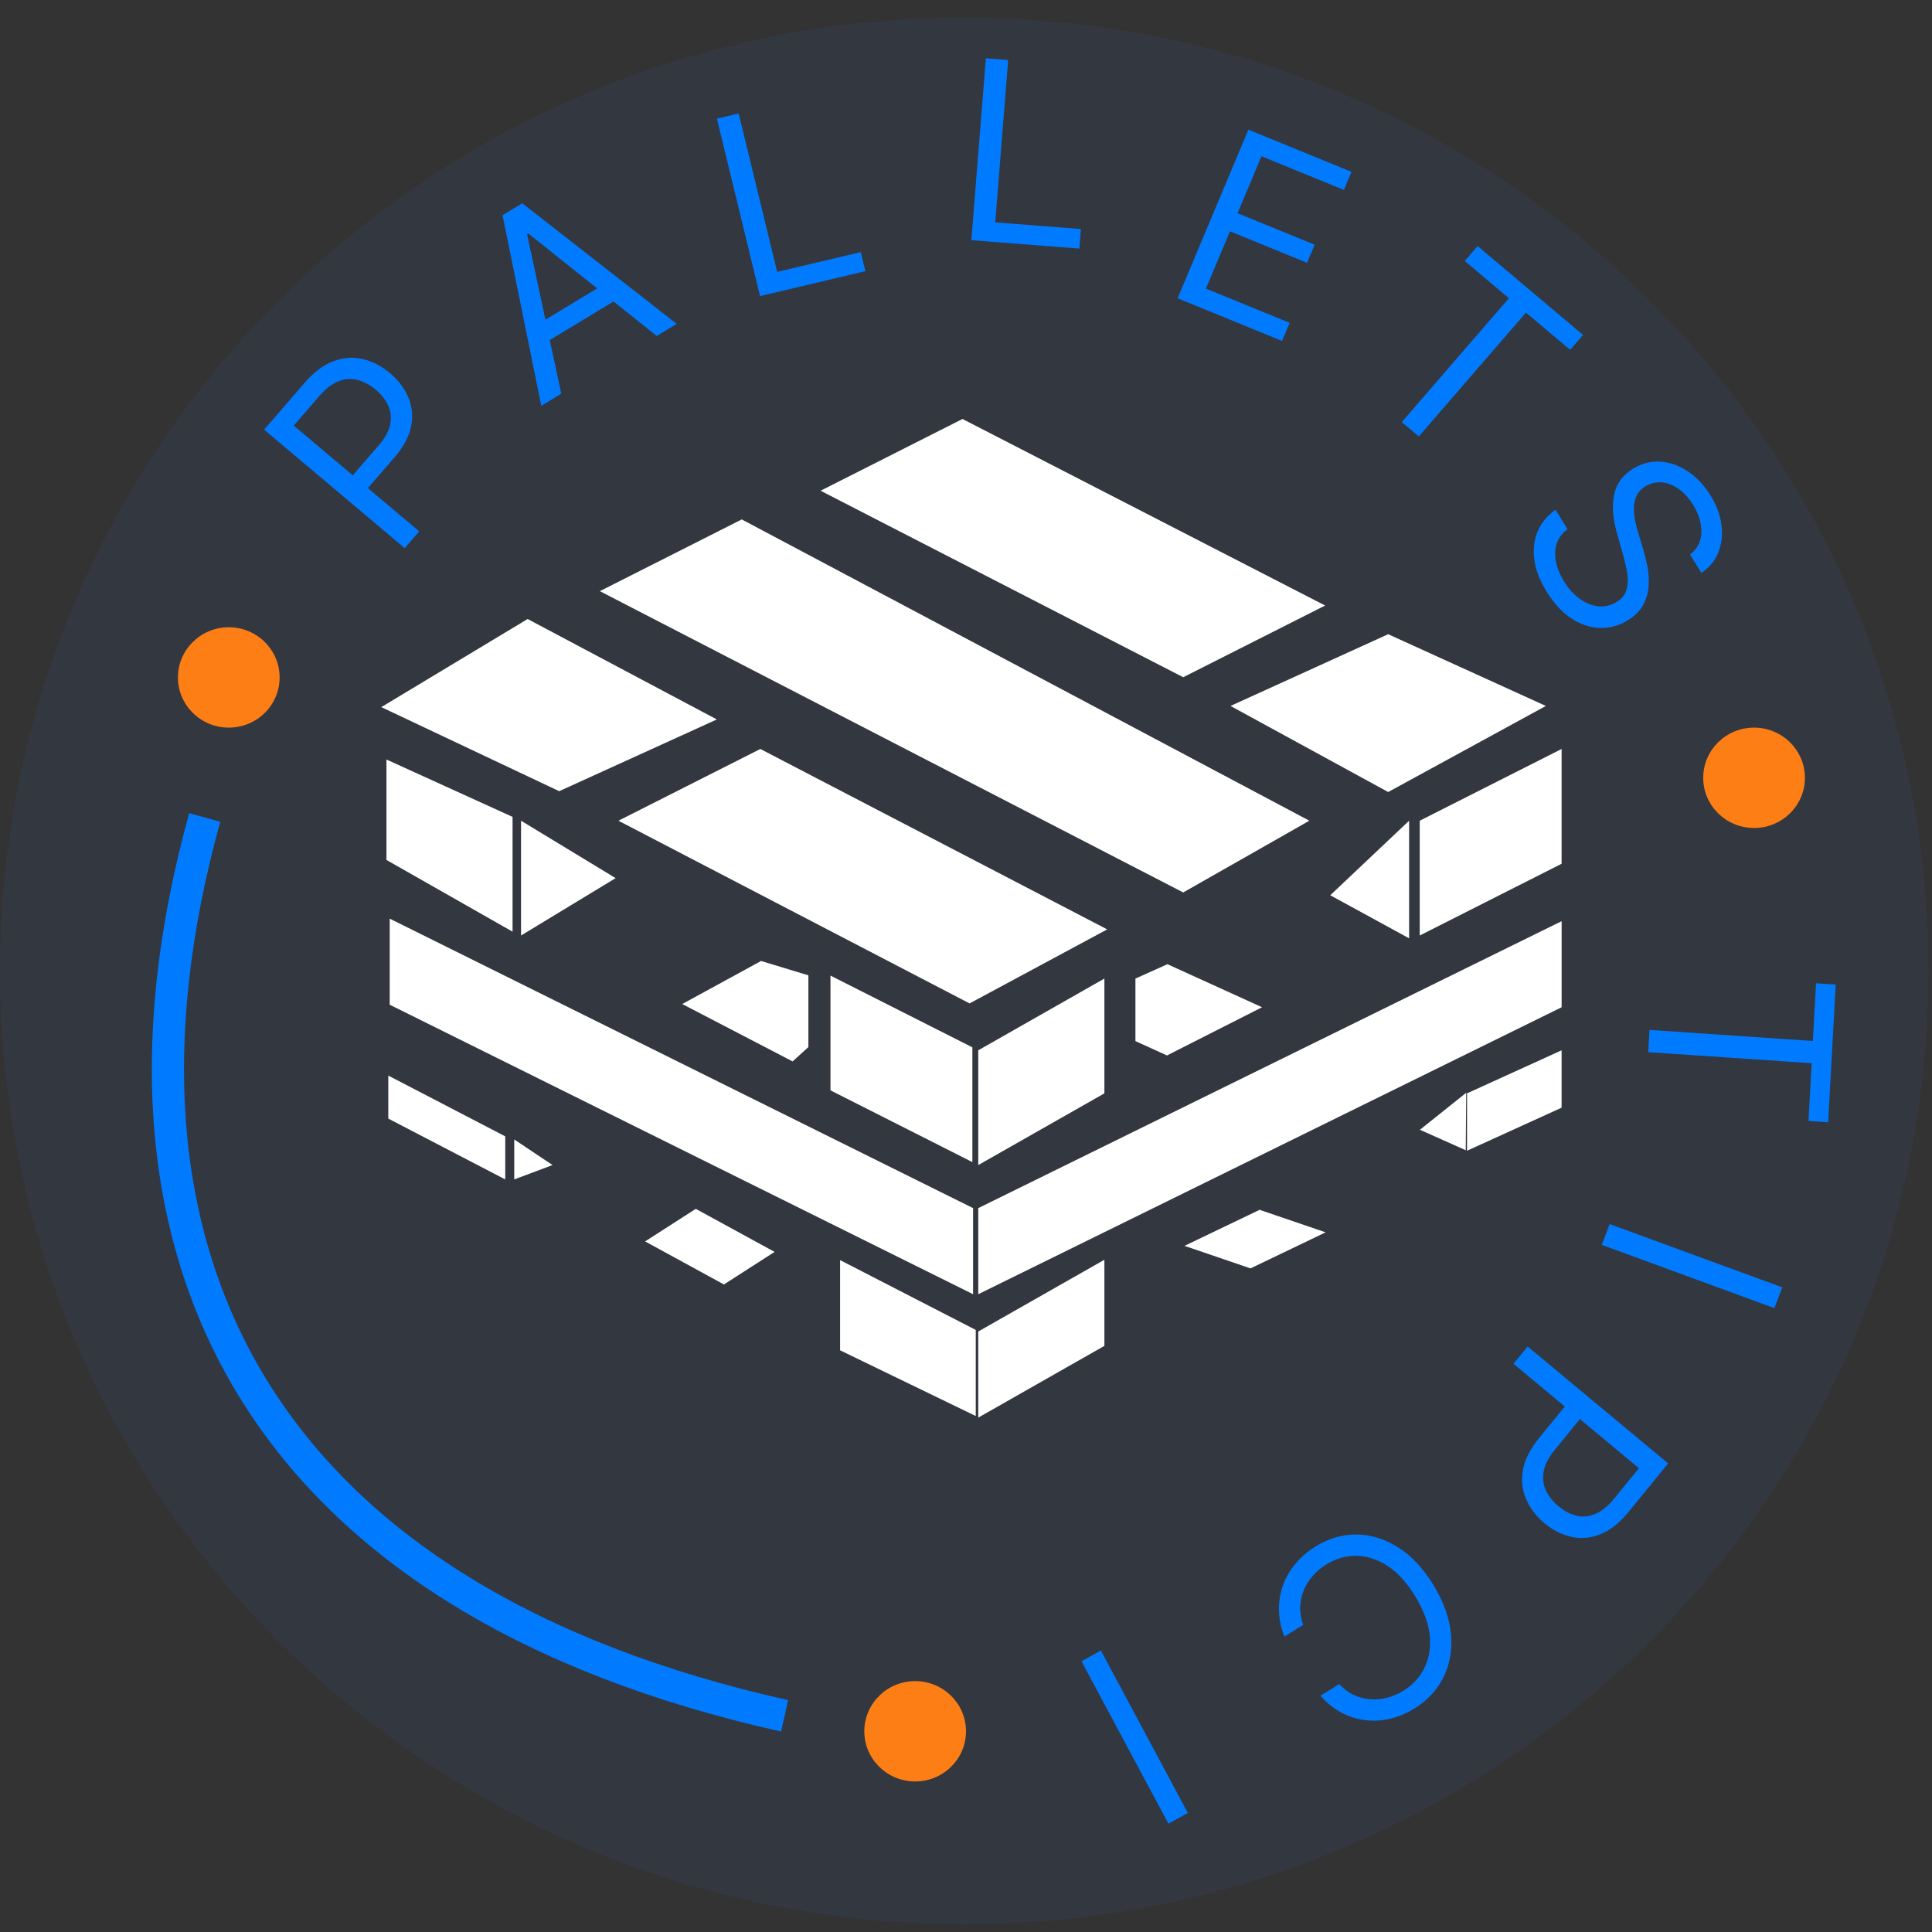
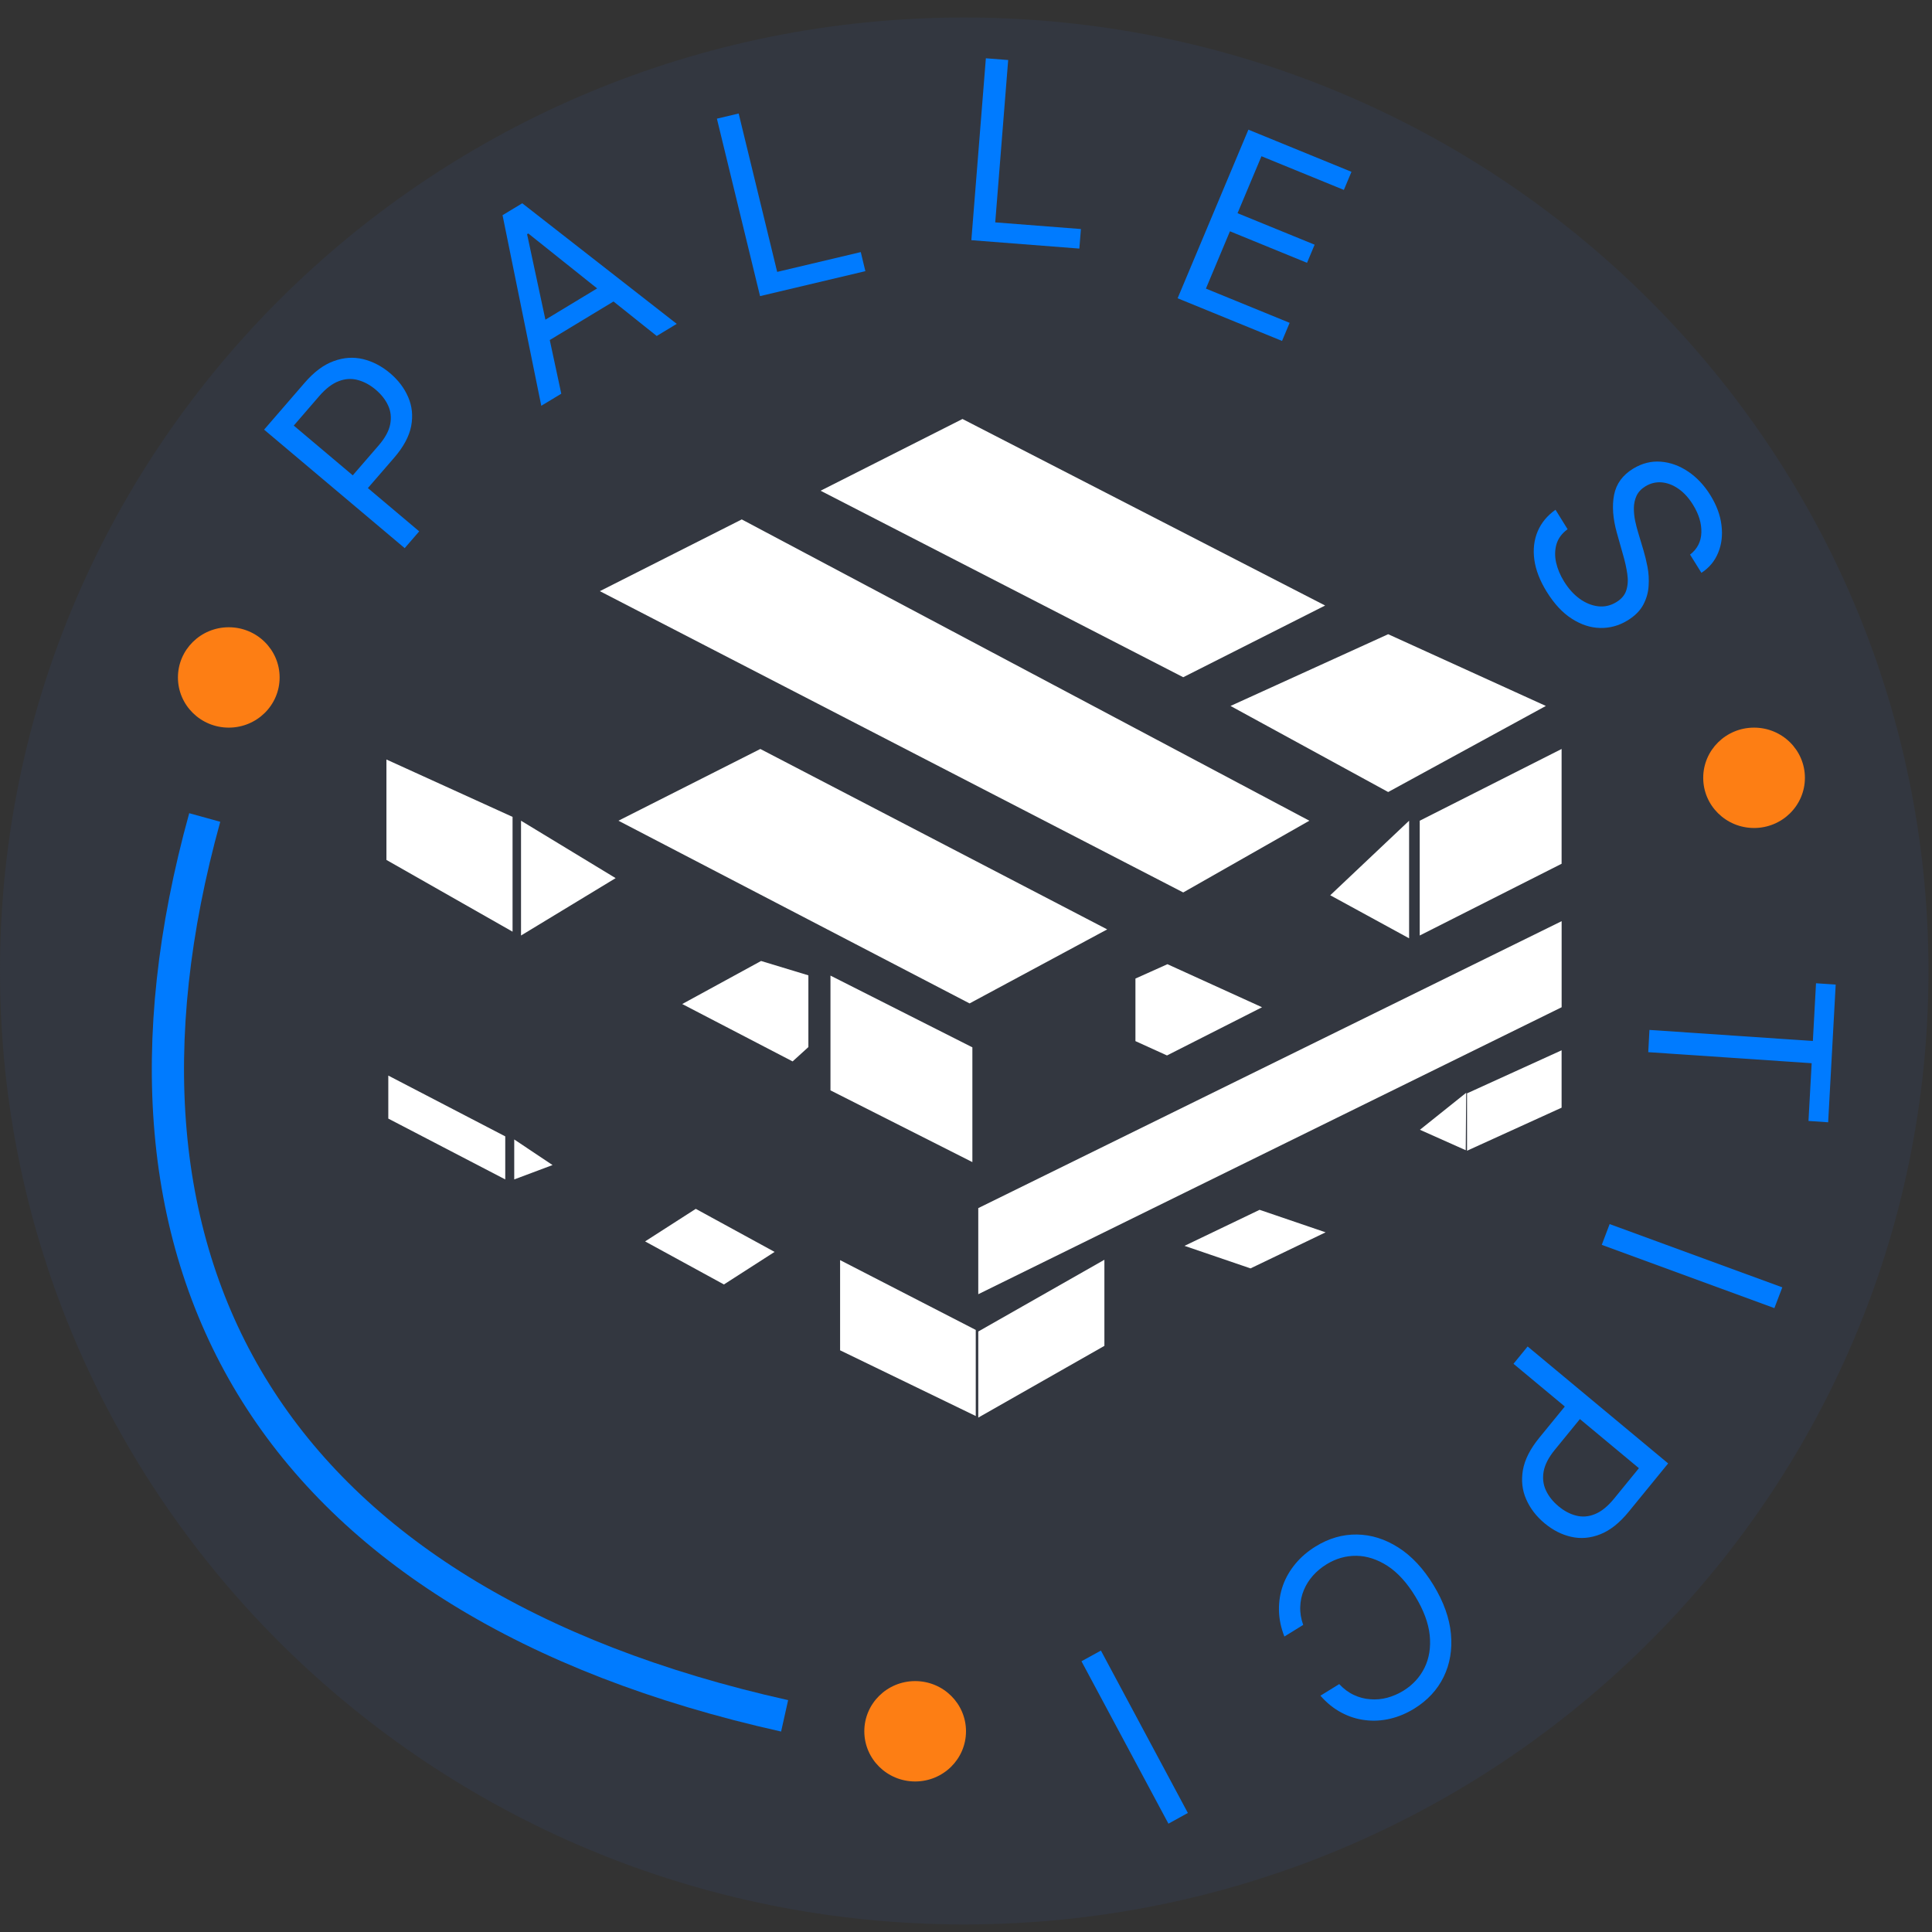
<svg xmlns="http://www.w3.org/2000/svg" width="60" height="60" viewBox="0 0 60 60" fill="none">
  <rect x="0" y="0" width="60" height="60" fill="#333333" stroke="none" />
  <g clip-path="url(#clip0_31_29)">
    <path d="M29.945 59.765C46.484 59.765 59.891 46.508 59.891 30.155C59.891 13.801 46.484 0.544 29.945 0.544C13.407 0.544 0 13.801 0 30.155C0 46.508 13.407 59.765 29.945 59.765Z" fill="#333740" />
    <path d="M12.001 23.587L15.918 25.369V28.934L12.001 26.706V23.587Z" fill="white" />
    <path d="M16.181 25.488L19.119 27.271L16.181 29.053V25.488Z" fill="white" />
-     <path d="M16.386 19.224L22.262 22.343L17.366 24.571L11.842 21.96L16.386 19.224Z" fill="white" />
    <path d="M23.613 23.26L34.385 28.863L30.111 31.162L19.206 25.488L23.613 23.26Z" fill="white" />
    <path d="M25.105 30.29V32.518L24.615 32.963L21.187 31.181L23.636 29.844L25.105 30.29Z" fill="white" />
    <path d="M25.791 30.298L30.198 32.526V36.09L25.791 33.862V30.298Z" fill="white" />
-     <path d="M30.381 32.618L34.298 30.39V33.955L30.381 36.182V32.618Z" fill="white" />
    <path d="M23.036 16.131L40.663 25.488L36.746 27.716L18.629 18.359L23.036 16.131Z" fill="white" />
    <path d="M29.891 13.012L41.153 18.805L36.746 21.032L25.484 15.24L29.891 13.012Z" fill="white" />
    <path d="M43.111 19.696L48.008 21.924L43.111 24.597L38.215 21.924L43.111 19.696Z" fill="white" />
    <path d="M44.091 25.488L48.497 23.26V26.825L44.091 29.053V25.488Z" fill="white" />
    <path d="M43.761 25.488V29.14L41.312 27.803L43.761 25.488Z" fill="white" />
    <path d="M35.262 30.39L36.256 29.944L39.194 31.281L36.242 32.778L35.262 32.333V30.39Z" fill="white" />
-     <path d="M12.103 28.529L30.22 37.519V40.193L12.103 31.202V28.529Z" fill="white" />
    <path d="M30.381 37.519L48.498 28.608V31.281L30.381 40.193V37.519Z" fill="white" />
    <path d="M12.059 33.403L15.691 35.291V36.628L12.059 34.739V33.403Z" fill="white" />
    <path d="M15.97 35.387L17.16 36.182L15.97 36.628V35.387Z" fill="white" />
    <path d="M21.608 37.542L24.056 38.879L22.482 39.89L20.034 38.553L21.608 37.542Z" fill="white" />
    <path d="M26.09 39.134L30.303 41.302V43.976L26.09 41.935V39.134Z" fill="white" />
    <path d="M30.381 41.351L34.298 39.123V41.797L30.381 44.025V41.351Z" fill="white" />
    <path d="M36.786 38.691L39.118 37.572L41.168 38.271L38.836 39.391L36.786 38.691Z" fill="white" />
    <path d="M45.534 33.937L45.52 35.721L44.097 35.086L45.534 33.937Z" fill="white" />
    <path d="M45.56 33.955L48.497 32.618V34.4L45.56 35.737V33.955Z" fill="white" />
    <path d="M55.105 40.625L49.744 38.66L49.989 38.015L55.351 39.98L55.105 40.625Z" fill="#007BFF" />
    <path d="M47.442 41.816L51.806 45.448L50.581 46.948C50.297 47.296 50.003 47.529 49.699 47.648C49.395 47.768 49.095 47.795 48.799 47.728C48.502 47.662 48.226 47.521 47.969 47.307C47.712 47.093 47.521 46.845 47.398 46.563C47.274 46.283 47.24 45.98 47.295 45.655C47.352 45.331 47.522 44.996 47.804 44.651L48.682 43.576L49.151 43.966L48.287 45.024C48.092 45.262 47.977 45.487 47.939 45.699C47.902 45.911 47.926 46.107 48.011 46.287C48.096 46.469 48.226 46.633 48.401 46.778C48.575 46.924 48.759 47.021 48.951 47.069C49.142 47.118 49.336 47.103 49.533 47.022C49.732 46.942 49.93 46.782 50.127 46.541L50.898 45.596L47.003 42.354L47.442 41.816Z" fill="#007BFF" />
    <path d="M36.287 56.636L33.586 51.592L34.19 51.26L36.89 56.303L36.287 56.636Z" fill="#007BFF" />
    <path d="M41.007 52.661L41.591 52.301C41.73 52.45 41.881 52.563 42.047 52.639C42.21 52.716 42.38 52.76 42.556 52.772C42.731 52.787 42.906 52.771 43.081 52.725C43.256 52.678 43.423 52.605 43.584 52.507C43.876 52.326 44.095 52.088 44.241 51.792C44.385 51.496 44.439 51.16 44.401 50.781C44.361 50.404 44.212 50.003 43.954 49.579C43.696 49.155 43.409 48.839 43.093 48.632C42.775 48.427 42.453 48.322 42.126 48.317C41.797 48.313 41.487 48.402 41.195 48.582C41.034 48.681 40.894 48.798 40.773 48.934C40.653 49.07 40.559 49.219 40.492 49.381C40.423 49.546 40.386 49.719 40.38 49.901C40.373 50.085 40.404 50.273 40.472 50.463L39.888 50.824C39.779 50.546 39.723 50.272 39.719 50.003C39.715 49.733 39.757 49.476 39.845 49.23C39.934 48.986 40.065 48.762 40.236 48.558C40.406 48.354 40.613 48.177 40.857 48.027C41.268 47.773 41.697 47.649 42.141 47.656C42.586 47.662 43.015 47.797 43.428 48.06C43.841 48.323 44.205 48.713 44.52 49.23C44.834 49.747 45.014 50.25 45.06 50.74C45.105 51.23 45.03 51.676 44.834 52.078C44.637 52.48 44.333 52.808 43.922 53.062C43.678 53.212 43.428 53.317 43.17 53.377C42.911 53.438 42.653 53.453 42.396 53.42C42.14 53.39 41.893 53.312 41.656 53.185C41.421 53.061 41.204 52.886 41.007 52.661Z" fill="#007BFF" />
    <path d="M12.568 17.023L8.202 13.343L9.462 11.887C9.754 11.549 10.055 11.325 10.365 11.214C10.674 11.101 10.978 11.081 11.277 11.153C11.575 11.226 11.853 11.37 12.111 11.587C12.368 11.804 12.557 12.053 12.677 12.334C12.799 12.614 12.829 12.914 12.769 13.234C12.707 13.552 12.531 13.88 12.241 14.215L11.338 15.258L10.868 14.863L11.757 13.836C11.957 13.605 12.078 13.385 12.118 13.176C12.158 12.968 12.137 12.774 12.054 12.594C11.97 12.412 11.841 12.248 11.666 12.1C11.492 11.953 11.307 11.854 11.114 11.802C10.921 11.749 10.724 11.76 10.524 11.836C10.322 11.911 10.119 12.065 9.916 12.299L9.123 13.217L13.019 16.502L12.568 17.023Z" fill="#007BFF" />
    <path d="M17.431 12.227L16.81 12.602L15.607 6.683L16.219 6.313L21.017 10.058L20.395 10.434L16.407 7.251L16.369 7.274L17.431 12.227ZM16.489 10.2L18.994 8.685L19.316 9.204L16.811 10.719L16.489 10.2Z" fill="#007BFF" />
    <path d="M23.604 9.196L22.264 3.685L22.94 3.525L24.136 8.444L26.732 7.829L26.875 8.421L23.604 9.196Z" fill="#007BFF" />
    <path d="M30.166 7.459L30.617 1.81L31.31 1.864L30.908 6.906L33.569 7.113L33.52 7.72L30.166 7.459Z" fill="#007BFF" />
    <path d="M36.572 9.263L38.77 4.027L41.971 5.336L41.735 5.898L39.176 4.852L38.433 6.621L40.827 7.599L40.591 8.162L38.197 7.183L37.451 8.963L40.051 10.026L39.815 10.588L36.572 9.263Z" fill="#007BFF" />
-     <path d="M45.488 8.105L45.889 7.642L49.163 10.402L48.763 10.865L47.39 9.708L44.062 13.554L43.533 13.109L46.861 9.262L45.488 8.105Z" fill="#007BFF" />
    <path d="M52.487 17.224C52.712 17.049 52.829 16.821 52.837 16.538C52.846 16.256 52.76 15.969 52.578 15.676C52.446 15.462 52.294 15.296 52.124 15.178C51.956 15.062 51.782 14.996 51.604 14.98C51.426 14.966 51.26 15.007 51.103 15.101C50.973 15.18 50.88 15.279 50.824 15.397C50.77 15.516 50.743 15.643 50.741 15.778C50.741 15.912 50.754 16.045 50.781 16.176C50.809 16.306 50.839 16.423 50.871 16.527L51.042 17.099C51.086 17.245 51.127 17.413 51.164 17.603C51.201 17.794 51.213 17.991 51.199 18.195C51.188 18.398 51.132 18.595 51.032 18.783C50.931 18.971 50.767 19.134 50.537 19.273C50.273 19.433 49.991 19.509 49.693 19.502C49.395 19.496 49.102 19.4 48.814 19.215C48.527 19.032 48.269 18.754 48.038 18.383C47.823 18.037 47.694 17.703 47.65 17.382C47.607 17.062 47.641 16.768 47.754 16.501C47.867 16.235 48.052 16.012 48.308 15.831L48.683 16.435C48.508 16.563 48.393 16.717 48.339 16.897C48.286 17.078 48.282 17.269 48.326 17.469C48.372 17.671 48.454 17.867 48.574 18.059C48.712 18.283 48.873 18.461 49.057 18.595C49.242 18.727 49.433 18.805 49.63 18.829C49.828 18.852 50.017 18.809 50.195 18.701C50.358 18.603 50.462 18.478 50.508 18.327C50.555 18.175 50.565 18.007 50.537 17.823C50.51 17.638 50.468 17.446 50.41 17.247L50.213 16.548C50.089 16.104 50.06 15.711 50.127 15.367C50.195 15.024 50.393 14.752 50.723 14.552C50.997 14.386 51.282 14.315 51.577 14.338C51.874 14.361 52.156 14.463 52.424 14.643C52.694 14.824 52.925 15.069 53.116 15.377C53.309 15.688 53.425 15.999 53.462 16.31C53.501 16.62 53.467 16.904 53.36 17.163C53.255 17.424 53.081 17.633 52.839 17.79L52.487 17.224Z" fill="#007BFF" />
    <path d="M7.105 22.597C7.977 22.597 8.684 21.9 8.684 21.039C8.684 20.178 7.977 19.48 7.105 19.48C6.233 19.48 5.526 20.178 5.526 21.039C5.526 21.9 6.233 22.597 7.105 22.597Z" fill="#FD7E14" />
    <path d="M28.421 55.325C29.293 55.325 30 54.627 30 53.766C30 52.906 29.293 52.208 28.421 52.208C27.549 52.208 26.842 52.906 26.842 53.766C26.842 54.627 27.549 55.325 28.421 55.325Z" fill="#FD7E14" />
    <path d="M54.474 25.714C55.346 25.714 56.053 25.017 56.053 24.156C56.053 23.295 55.346 22.597 54.474 22.597C53.602 22.597 52.895 23.295 52.895 24.156C52.895 25.017 53.602 25.714 54.474 25.714Z" fill="#FD7E14" />
    <path d="M56.398 30.536L57.009 30.577L56.775 34.854L56.164 34.812L56.263 33.019L51.188 32.676L51.225 31.985L56.3 32.329L56.398 30.536Z" fill="#007BFF" />
    <path d="M24.367 53.287C8.451 49.731 2.483 39.385 6.358 25.388" stroke="#007BFF" />
  </g>
  <defs>
    <clipPath id="clip0_31_29">
      <rect width="60" height="60" fill="white" />
    </clipPath>
  </defs>
</svg>